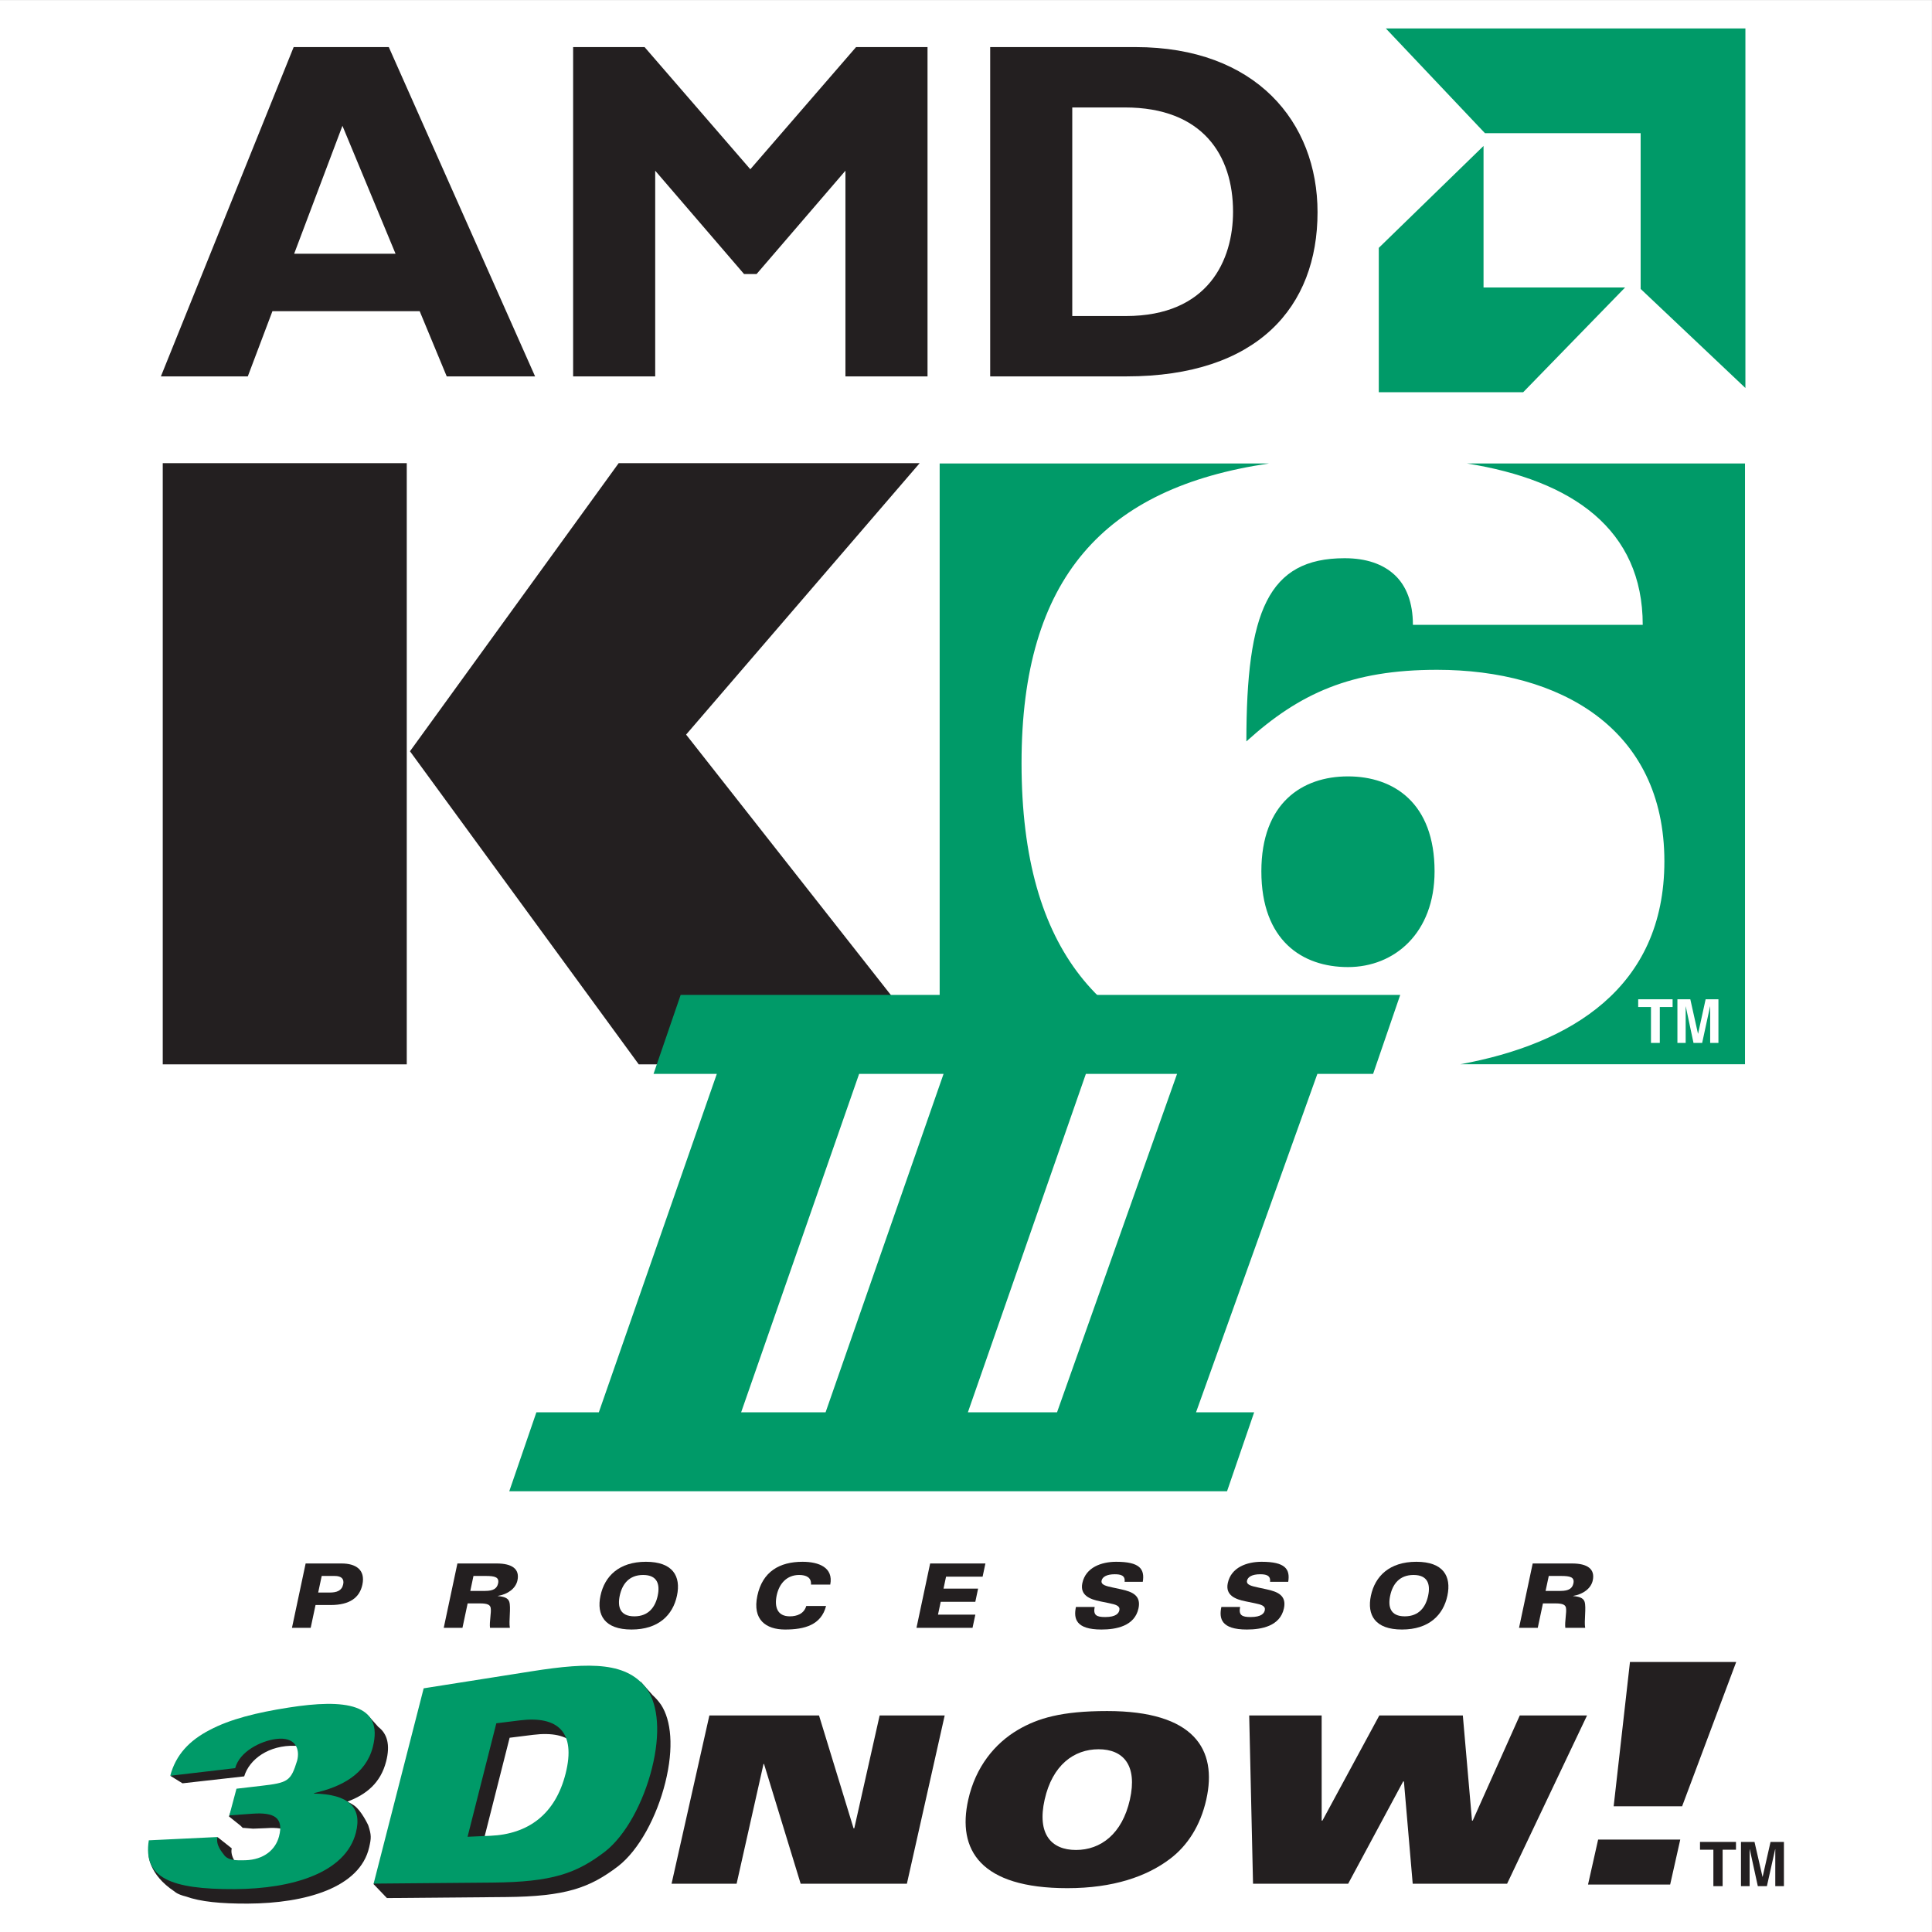
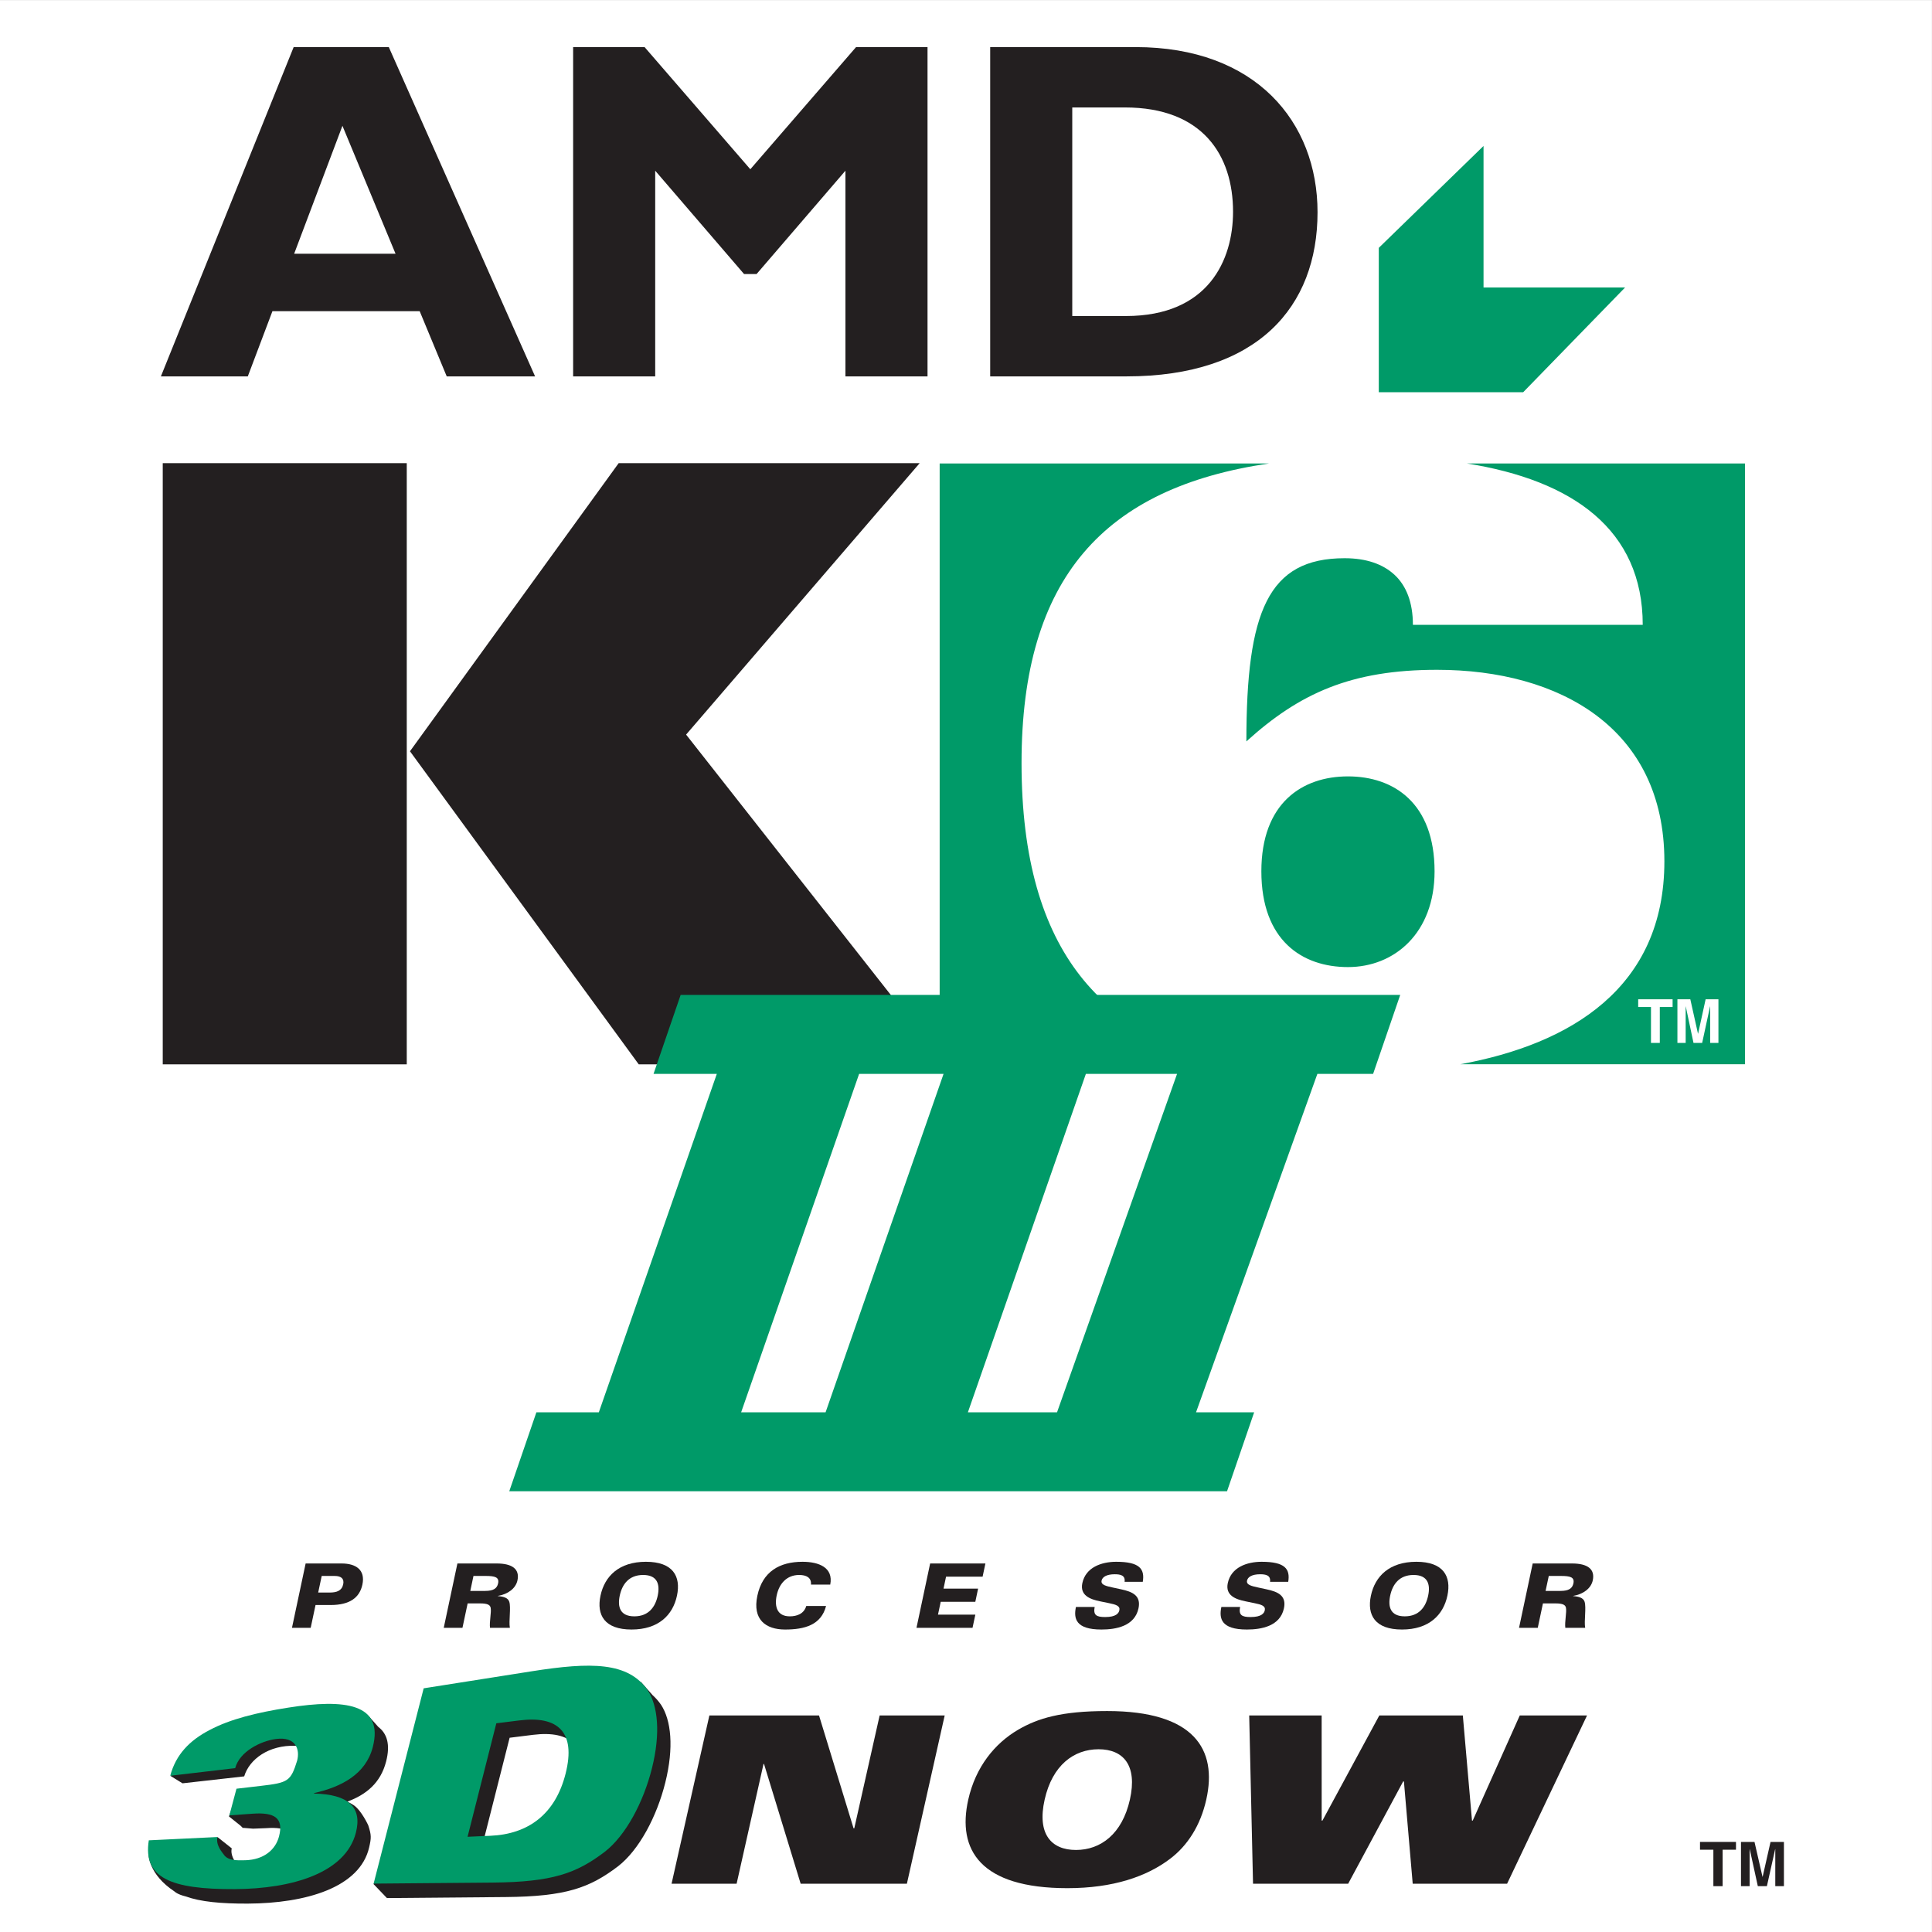
<svg xmlns="http://www.w3.org/2000/svg" xmlns:ns1="http://www.inkscape.org/namespaces/inkscape" xmlns:ns2="http://sodipodi.sourceforge.net/DTD/sodipodi-0.dtd" width="186.397" height="186.397" id="svg2" version="1.1" ns1:version="0.47 r22583" ns2:docname="amd-k6-3.svg">
  <rect width="100%" height="100%" fill="#333333" stroke="none" />
  <defs id="defs4" />
  <ns2:namedview id="base" pagecolor="#ffffff" bordercolor="#666666" borderopacity="1.0" ns1:pageopacity="0.0" ns1:pageshadow="2" ns1:zoom="0.98994949" ns1:cx="253.81264" ns1:cy="76.025732" ns1:document-units="px" ns1:current-layer="layer1" showgrid="false" ns1:window-width="1092" ns1:window-height="837" ns1:window-x="130" ns1:window-y="15" ns1:window-maximized="0" />
  <g ns1:label="Layer 1" ns1:groupmode="layer" id="layer1" transform="translate(-86.792,-647.255)">
    <g transform="matrix(0.967,0,0,-0.967,-107.828,1147.511)" ns1:label="ink_ext_XXXXXX" id="g3312">
      <g transform="scale(0.1,0.1)" id="g3314">
        <path id="path3316" style="fill:#ffffff;fill-opacity:1;fill-rule:evenodd;stroke:none" d="m 2012.6,3245.67 1927.56,0 0,1927.56 -1927.56,0 0,-1927.56 z" />
        <path id="path3318" style="fill:#009a68;fill-opacity:1;fill-rule:evenodd;stroke:none" d="m 3248.2,4111.49 -298.07,0 0,599.37 328.55,0 c -164.22,-24.09 -246.86,-114.03 -246.86,-298.9 0,-191.05 83.69,-274.56 216.38,-300.47 z m 195.7,192.46 c 0,68.14 -40.71,94.72 -86.41,94.72 -45.69,0 -86.4,-26.58 -86.4,-94.72 0,-68.95 40.71,-95.54 86.4,-95.54 46.53,0 86.41,34.07 86.41,95.54 z m 309.72,406.91 0,-599.37 -283.91,0 c 109.64,20.08 203.48,76.01 203.48,202.43 0,132.94 -104.67,191.08 -226.81,191.08 -85.56,0 -137.08,-23.25 -190.24,-71.44 0,129.6 21.59,182.78 98.03,182.78 21.59,0 38.21,-5.82 49.85,-16.62 11.63,-10.8 18.27,-27.42 18.27,-49.85 l 229.3,0 c 0,95.06 -69.91,144.18 -175.33,160.99 l 277.36,0 z m -72.23,-534.57 -34.33,0 0,-7.7 12.75,0 0,-35.83 8.81,0 0,35.83 12.77,0 0,7.7 z m 45.72,0 -12.77,0 -7.51,-34.31 -0.12,0 -7.65,34.31 -12.87,0 0,-43.53 8.24,0 0,36.38 0.1,0 7.71,-36.38 8.64,0 7.87,36.38 0.12,0 0,-36.38 8.24,0 0,43.53" />
        <path id="path3320" style="fill:#231f20;fill-opacity:1;fill-rule:evenodd;stroke:none" d="m 2672.12,3472.45 c -2.48,3.6 -5.26,6.74 -8.32,9.47 l -11.94,13.53 0.23,-5.82 c -21.34,10.34 -52.57,8.57 -95.69,1.76 l -107.81,-17.01 -37.27,-145.39 c -3.34,1.88 -6.18,3.66 -6.41,4.33 -0.58,1.73 -19.62,-39.81 -19.62,-39.81 l 13.37,-13.96 0,0.02 0,-0.02 118.41,1.02 c 60.15,0.52 83.87,9.2 112.11,30.64 21.02,16.25 38.72,49.52 47.22,83.62 8.72,35.03 5.84,62.24 -4.28,77.62 z m -81.88,-82.98 c -10.28,-40.96 -37.54,-60.58 -75.04,-62.21 l -22.82,-0.99 28.7,113.23 23.24,2.9 c 38.17,4.75 56.32,-11.56 45.92,-52.93" />
        <path id="path3322" style="fill:#231f20;fill-opacity:1;fill-rule:evenodd;stroke:none" d="m 2390.16,3450.21 -9.48,10.62 -4.38,-4.37 c -15.35,3.88 -37.21,2.71 -62.77,-1.31 -31.47,-4.97 -58.02,-11.46 -78.51,-22.4 -8.72,-4.49 -16.15,-9.79 -22.31,-16.01 l -7.44,7.74 -22.49,-23.09 11.93,-7.35 61.54,6.93 c 5.13,17.12 24.54,31.4 51.04,30.52 19.84,-0.66 15.12,-15.39 12.11,-27.01 -4.24,-16.37 -15.56,-23.8 -33.43,-25.53 l -9.05,-0.88 2.21,3.72 -30.58,-1.15 -7.51,-19.62 11.55,-9.23 2.3,-2.31 0.35,0.13 9.87,-0.82 12.86,0.51 c 21.59,1.54 31.12,-4.11 26.32,-22.62 -3.45,-13.25 -14.94,-23.27 -33.64,-23.83 -9.76,-0.29 -15.38,1.86 -18.4,5.69 -2.97,4.06 -10.32,12.44 -8.43,20.62 l -14.23,11.29 -8.18,-15.22 -47.06,-2.48 c -0.05,-0.28 -0.07,-0.54 -0.1,-0.79 -7.23,6.61 -12.62,11.31 -12.62,11.31 l -0.76,-9.99 c 0,0 -0.53,-19.75 25.88,-37.19 0,0 2.57,-2.84 11.43,-4.98 14.29,-5.2 34.8,-7.2 61.68,-7.09 57.67,0.27 111.97,15.92 121.1,56.27 2.1,9.26 2.3,11.96 -0.98,21.95 0,0 -6.73,14.63 -14.23,19.81 -2.47,1.7 -4.69,2.86 -6.7,3.69 18.97,6.99 33.31,18.69 38.8,40.11 4.29,16.73 1.06,27.67 -7.69,34.36" />
        <path id="path3324" style="fill:#009a68;fill-opacity:1;fill-rule:evenodd;stroke:none" d="m 2229.59,3340.45 c -1.9,-8.18 4.46,-14.92 7.43,-18.97 4.1,-4.11 10.6,-4.5 20.36,-4.2 18.69,0.58 30.18,10.6 33.63,23.84 4.82,18.51 -4.72,24.15 -26.31,22.61 l -23.24,-1.66 7.09,26.59 24.37,2.83 c 27.21,3.14 29.75,4.62 36.15,25.13 3.02,11.62 -1.54,24.24 -21.21,21.63 -15.23,-2.02 -36.27,-12.57 -40.58,-29.07 l -64.82,-7.6 c 5.54,20.94 19.2,35.24 39.29,45.62 20.5,10.9 47.04,17.43 78.52,22.36 56.55,8.94 95.41,4.05 84.31,-39.28 -7.01,-27.28 -31.42,-39.84 -58.46,-45.95 l -0.14,-0.52 c 34.15,-0.7 48.27,-13.56 41.7,-39.08 -10.32,-40.08 -63.43,-56 -121.09,-56.26 -63.34,-0.29 -91.51,11.15 -85.51,48.69 l 68.51,3.29" />
        <path id="path3326" style="fill:#009a68;fill-opacity:1;fill-rule:evenodd;stroke:none" d="m 2435.32,3488.82 107.81,17 c 59.34,9.38 96.26,9.33 115.73,-18.95 10.1,-15.37 12.99,-42.58 4.27,-77.61 -8.5,-34.09 -26.2,-67.36 -47.22,-83.62 -28.25,-21.42 -51.95,-30.1 -112.11,-30.64 l -118.41,-1.02 49.93,194.84 z m 43.79,-148.12 22.82,1 c 37.5,1.61 64.76,21.25 75.04,62.2 10.39,41.39 -7.76,57.68 -45.92,52.92 l -23.24,-2.89 -28.7,-113.23" />
        <path id="path3328" style="fill:#231f20;fill-opacity:1;fill-rule:evenodd;stroke:none" d="m 2720.37,3461.73 109.4,0 34.45,-112.55 0.73,0 25.3,112.55 64.9,0 -37.72,-167.89 -105.97,0 -36.57,119.52 -0.49,0 -26.86,-119.52 -64.9,0 37.73,167.89" />
        <path id="path3330" style="fill:#231f20;fill-opacity:1;fill-rule:evenodd;stroke:none" d="m 3179.7,3318.48 c -23.1,-17.43 -56.43,-29.05 -102.16,-29.05 -86.79,0 -110.17,38.11 -98.88,88.35 7.31,32.56 26.36,56.05 49.84,69.77 19.52,11.38 43.03,18.6 88.75,18.6 86.79,0 110.17,-38.13 98.88,-88.37 -5.79,-25.81 -18.7,-46.05 -36.43,-59.3 z m -71.02,109.54 c -24.59,0 -46.09,-15.81 -53.81,-50.24 -7.74,-34.4 6.66,-50.24 31.24,-50.24 24.59,0 46.08,15.84 53.82,50.24 7.73,34.43 -6.67,50.24 -31.25,50.24" />
        <path id="path3332" style="fill:#231f20;fill-opacity:1;fill-rule:evenodd;stroke:none" d="m 3258.96,3461.73 72.28,0 0.03,-104.88 0.75,0 56.74,104.88 83.34,0 9.14,-104.88 0.73,0 46.93,104.88 67.12,0 -79.77,-167.89 -94.16,0 -8.77,102.07 -0.75,0 -54.89,-102.07 -94.9,0 -3.82,167.89" />
-         <path id="path3334" style="fill:#231f20;fill-opacity:1;fill-rule:evenodd;stroke:none" d="m 3607.09,3337.92 81.95,0 -10.09,-44.9 -81.94,0 10.08,44.9 z m 31.76,177.15 105.98,0 -53.94,-143.93 -68.3,0 16.26,143.93" />
        <path id="path3336" style="fill:#231f20;fill-opacity:1;fill-rule:evenodd;stroke:none" d="m 3731.3,3291.43 -9.23,0 0,36.36 -13.34,0 0,7.78 35.9,0 0,-7.78 -13.33,0 0,-36.36" />
        <path id="path3338" style="fill:#231f20;fill-opacity:1;fill-rule:evenodd;stroke:none" d="m 3792.46,3291.43 -8.62,0 0,36.89 -0.13,0 -8.24,-36.89 -9.05,0 -8.06,36.89 -0.12,0 0,-36.89 -8.63,0 0,44.14 13.49,0 8,-34.82 0.12,0 7.88,34.82 13.36,0 0,-44.14" />
        <path id="path3340" style="fill:#231f20;fill-opacity:1;fill-rule:evenodd;stroke:none" d="m 2421.65,4423.73 208.23,287.46 300.32,0 -233.05,-270.83 258.68,-329 -305.93,0 -228.25,312.37 z m -246.66,287.46 243.46,0 0,-599.83 -243.46,0 0,599.83" />
        <path id="path3342" style="fill:#231f20;fill-opacity:1;fill-rule:evenodd;stroke:none" d="m 2546.48,4797.75 -88.16,0 -26.98,65.04 -146.92,0 -24.57,-65.04 -86.71,0 132.47,328.55 94.91,0 145.96,-328.55 z m -192.21,250.02 -48.17,-127.65 101.16,0 -52.99,127.65" />
        <path id="path3344" style="fill:#231f20;fill-opacity:1;fill-rule:evenodd;stroke:none" d="m 2866.72,5126.3 71.3,0 0,-328.55 -81.9,0 0,205.22 -88.64,-103.09 -12.52,0 -88.64,103.09 0,-205.22 -81.89,0 0,328.55 71.29,0 105.5,-121.89 105.5,121.89" />
        <path id="path3346" style="fill:#231f20;fill-opacity:1;fill-rule:evenodd;stroke:none" d="m 3145.54,5126.3 c 119.96,0 181.6,-74.68 181.6,-164.76 0,-94.41 -59.73,-163.79 -190.76,-163.79 l -135.84,0 0,328.55 145,0 z m -63.11,-268.33 53.46,0 c 82.39,0 106.95,55.88 106.95,104.05 0,56.36 -30.35,104.05 -107.9,104.05 l -52.51,0 0,-208.1" />
-         <path id="path3348" style="fill:#009a68;fill-opacity:1;fill-rule:evenodd;stroke:none" d="m 3395.31,5144.88 98.87,-104.49 155.33,0 0,-155.37 104.52,-98.85 0,358.71 -358.72,0" />
        <path id="path3350" style="fill:#009a68;fill-opacity:1;fill-rule:evenodd;stroke:none" d="m 3492.76,5027.66 -104.51,-101.67 0,-144.05 144.05,0 101.68,104.5 -141.22,0 0,141.22" />
        <path id="path3352" style="fill:#009a68;fill-opacity:1;fill-rule:evenodd;stroke:none" d="m 3382.59,4101.86 27.04,78.77 -717.92,0 -27.05,-78.77 63.14,0 -117.72,-337.65 -62.3,0 -27.05,-78.75 716.13,0 27.05,78.75 -57.99,0 121.06,337.65 55.61,0 z m -546.28,-337.65 -84.25,0 117.72,337.65 84.24,0 -117.71,-337.65 z m 230.92,0 -88.94,0 117.72,337.65 90.97,0 -119.75,-337.65" />
        <path id="path3354" style="fill:#231f20;fill-opacity:1;fill-rule:evenodd;stroke:none" d="m 2317.55,3613.38 35.84,0 c 14.41,0 23.9,-6.4 20.79,-21.07 -2.74,-12.89 -12.42,-20.38 -31.73,-20.38 l -15.02,0 -4.84,-22.76 -18.68,0 13.64,64.21 z m 12.52,-29 11.48,0 c 7.02,0 12.11,1.78 13.47,8.19 1.18,5.51 -1.87,8.36 -8.54,8.36 l -12.89,0 -3.52,-16.55" />
        <path id="path3356" style="fill:#231f20;fill-opacity:1;fill-rule:evenodd;stroke:none" d="m 2468.98,3613.38 39.21,0 c 15.47,0 23.09,-5.61 20.71,-16.81 -1.73,-8.18 -9.61,-13.88 -19.58,-15.57 l -0.03,-0.16 c 5.35,-0.38 10.15,-1.61 11.43,-5.61 1.87,-5.87 -0.64,-19.4 0.61,-26.06 l -19.83,0 c -0.73,6.22 1.5,15.48 0.67,19.92 -0.54,2.94 -3.06,4.45 -10.53,4.45 l -12.45,0 -5.17,-24.37 -18.68,0 13.64,64.21 z m 12.86,-27.38 14.84,0 c 8.54,0 11.87,2.66 12.91,7.54 1.31,6.23 -3.33,7.39 -12.31,7.39 l -12.28,0 -3.16,-14.93" />
        <path id="path3358" style="fill:#231f20;fill-opacity:1;fill-rule:evenodd;stroke:none" d="m 2657.07,3615.07 c 26.86,0 35.09,-14.4 30.97,-33.8 -4.11,-19.39 -18.47,-33.79 -45.33,-33.79 -26.85,0 -35.09,14.4 -30.97,33.79 4.12,19.4 18.47,33.8 45.33,33.8 z m -11.56,-54.43 c 14.22,0 20.93,9.34 23.32,20.63 2.4,11.3 -0.33,20.64 -14.56,20.64 -14.23,0 -20.93,-9.34 -23.33,-20.64 -2.39,-11.29 0.34,-20.63 14.57,-20.63" />
        <path id="path3360" style="fill:#231f20;fill-opacity:1;fill-rule:evenodd;stroke:none" d="m 2821.74,3592.31 c 0.54,7.11 -4.72,9.6 -11.84,9.6 -12.18,0 -19.86,-8.54 -22.35,-20.27 -2.42,-11.39 0.43,-21 13.06,-21 7.11,0 14.14,2.49 16.43,10.32 l 19.74,0 c -4.83,-18.95 -21.44,-23.48 -40.83,-23.48 -19.21,0 -32.79,9.78 -27.71,33.7 5.12,24.11 22.14,33.89 45.08,33.89 16.37,0 30.97,-5.78 27.64,-22.76 l -19.22,0" />
        <path id="path3362" style="fill:#231f20;fill-opacity:1;fill-rule:evenodd;stroke:none" d="m 2940.63,3613.38 55.14,0 -2.79,-13.15 -36.47,0 -2.53,-11.93 34.5,0 -2.78,-13.17 -34.52,0 -2.72,-12.79 37.27,0 -2.81,-13.17 -55.92,0 13.63,64.21" />
        <path id="path3364" style="fill:#231f20;fill-opacity:1;fill-rule:evenodd;stroke:none" d="m 3104.77,3569.98 c -1.56,-8.18 1.78,-10.05 10.5,-10.05 11.03,0 13.54,3.91 14.15,6.76 0.91,4.27 -3.23,5.69 -10.31,7.1 l -8.79,1.8 c -10.15,2.03 -20.44,5.94 -17.83,18.23 3.35,15.73 19.09,21.25 33.78,21.25 23.48,0 28.61,-7.21 26.51,-20 l -18.14,0 c 0.86,6.58 -4.26,7.55 -9.87,7.55 -8.18,0 -12.32,-2.76 -13.07,-6.31 -0.93,-4.35 4.69,-5.51 11.25,-6.94 l 8.24,-1.78 c 11.23,-2.4 20.02,-6.22 17.32,-18.95 -3.8,-17.87 -22.55,-21.16 -36.94,-21.16 -25.89,0 -27.89,11.11 -25.48,22.5 l 18.68,0" />
        <path id="path3366" style="fill:#231f20;fill-opacity:1;fill-rule:evenodd;stroke:none" d="m 3249.88,3569.98 c -1.57,-8.18 1.77,-10.05 10.48,-10.05 11.03,0 13.55,3.91 14.16,6.76 0.9,4.27 -3.23,5.69 -10.32,7.1 l -8.78,1.8 c -10.14,2.03 -20.44,5.94 -17.82,18.23 3.33,15.73 19.09,21.25 33.76,21.25 23.48,0 28.61,-7.21 26.53,-20 l -18.15,0 c 0.87,6.58 -4.26,7.55 -9.87,7.55 -8.18,0 -12.31,-2.76 -13.07,-6.31 -0.93,-4.35 4.69,-5.51 11.24,-6.94 l 8.26,-1.78 c 11.23,-2.4 20.02,-6.22 17.31,-18.95 -3.8,-17.87 -22.55,-21.16 -36.95,-21.16 -25.89,0 -27.88,11.11 -25.48,22.5 l 18.7,0" />
        <path id="path3368" style="fill:#231f20;fill-opacity:1;fill-rule:evenodd;stroke:none" d="m 3425.74,3615.07 c 26.86,0 35.08,-14.4 30.97,-33.8 -4.11,-19.39 -18.48,-33.79 -45.32,-33.79 -26.87,0 -35.11,14.4 -31,33.79 4.13,19.4 18.49,33.8 45.35,33.8 z m -11.57,-54.43 c 14.23,0 20.94,9.34 23.33,20.63 2.41,11.3 -0.34,20.64 -14.57,20.64 -14.23,0 -20.92,-9.34 -23.31,-20.64 -2.41,-11.29 0.32,-20.63 14.55,-20.63" />
        <path id="path3370" style="fill:#231f20;fill-opacity:1;fill-rule:evenodd;stroke:none" d="m 3541.81,3613.38 39.23,0 c 15.48,0 23.1,-5.61 20.71,-16.81 -1.74,-8.18 -9.62,-13.88 -19.58,-15.57 l -0.05,-0.16 c 5.36,-0.38 10.17,-1.61 11.46,-5.61 1.86,-5.87 -0.66,-19.4 0.59,-26.06 l -19.83,0 c -0.72,6.22 1.5,15.48 0.67,19.92 -0.52,2.94 -3.05,4.45 -10.53,4.45 l -12.45,0 -5.17,-24.37 -18.68,0 13.63,64.21 z m 12.85,-27.38 14.88,0 c 8.53,0 11.85,2.66 12.89,7.54 1.32,6.23 -3.33,7.39 -12.3,7.39 l -12.28,0 -3.19,-14.93" />
      </g>
    </g>
  </g>
</svg>